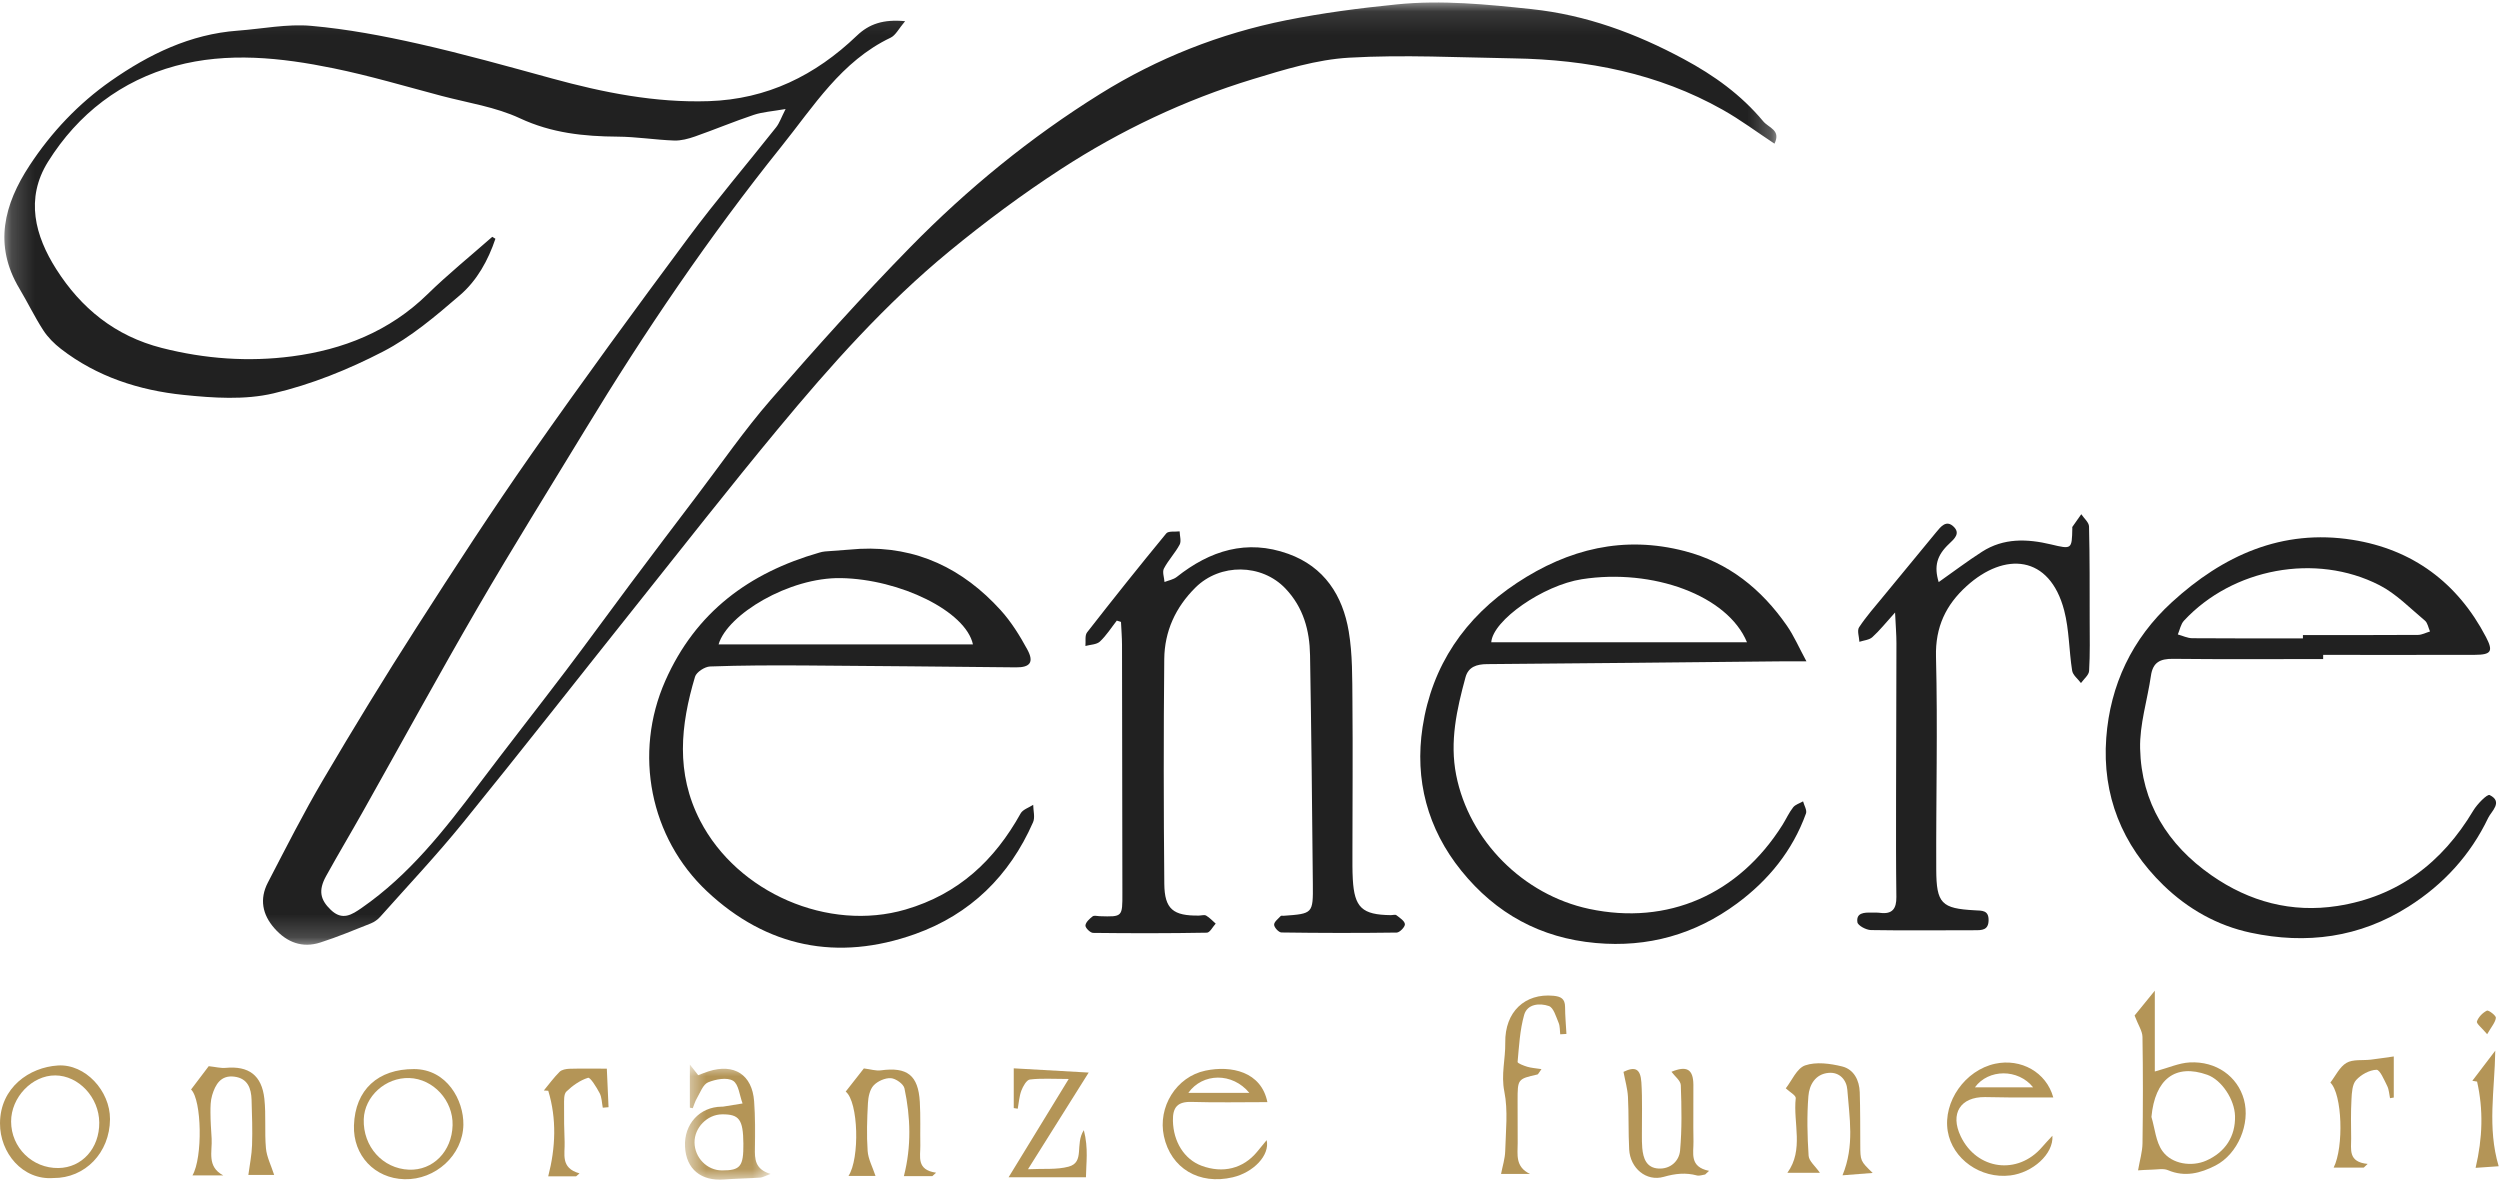
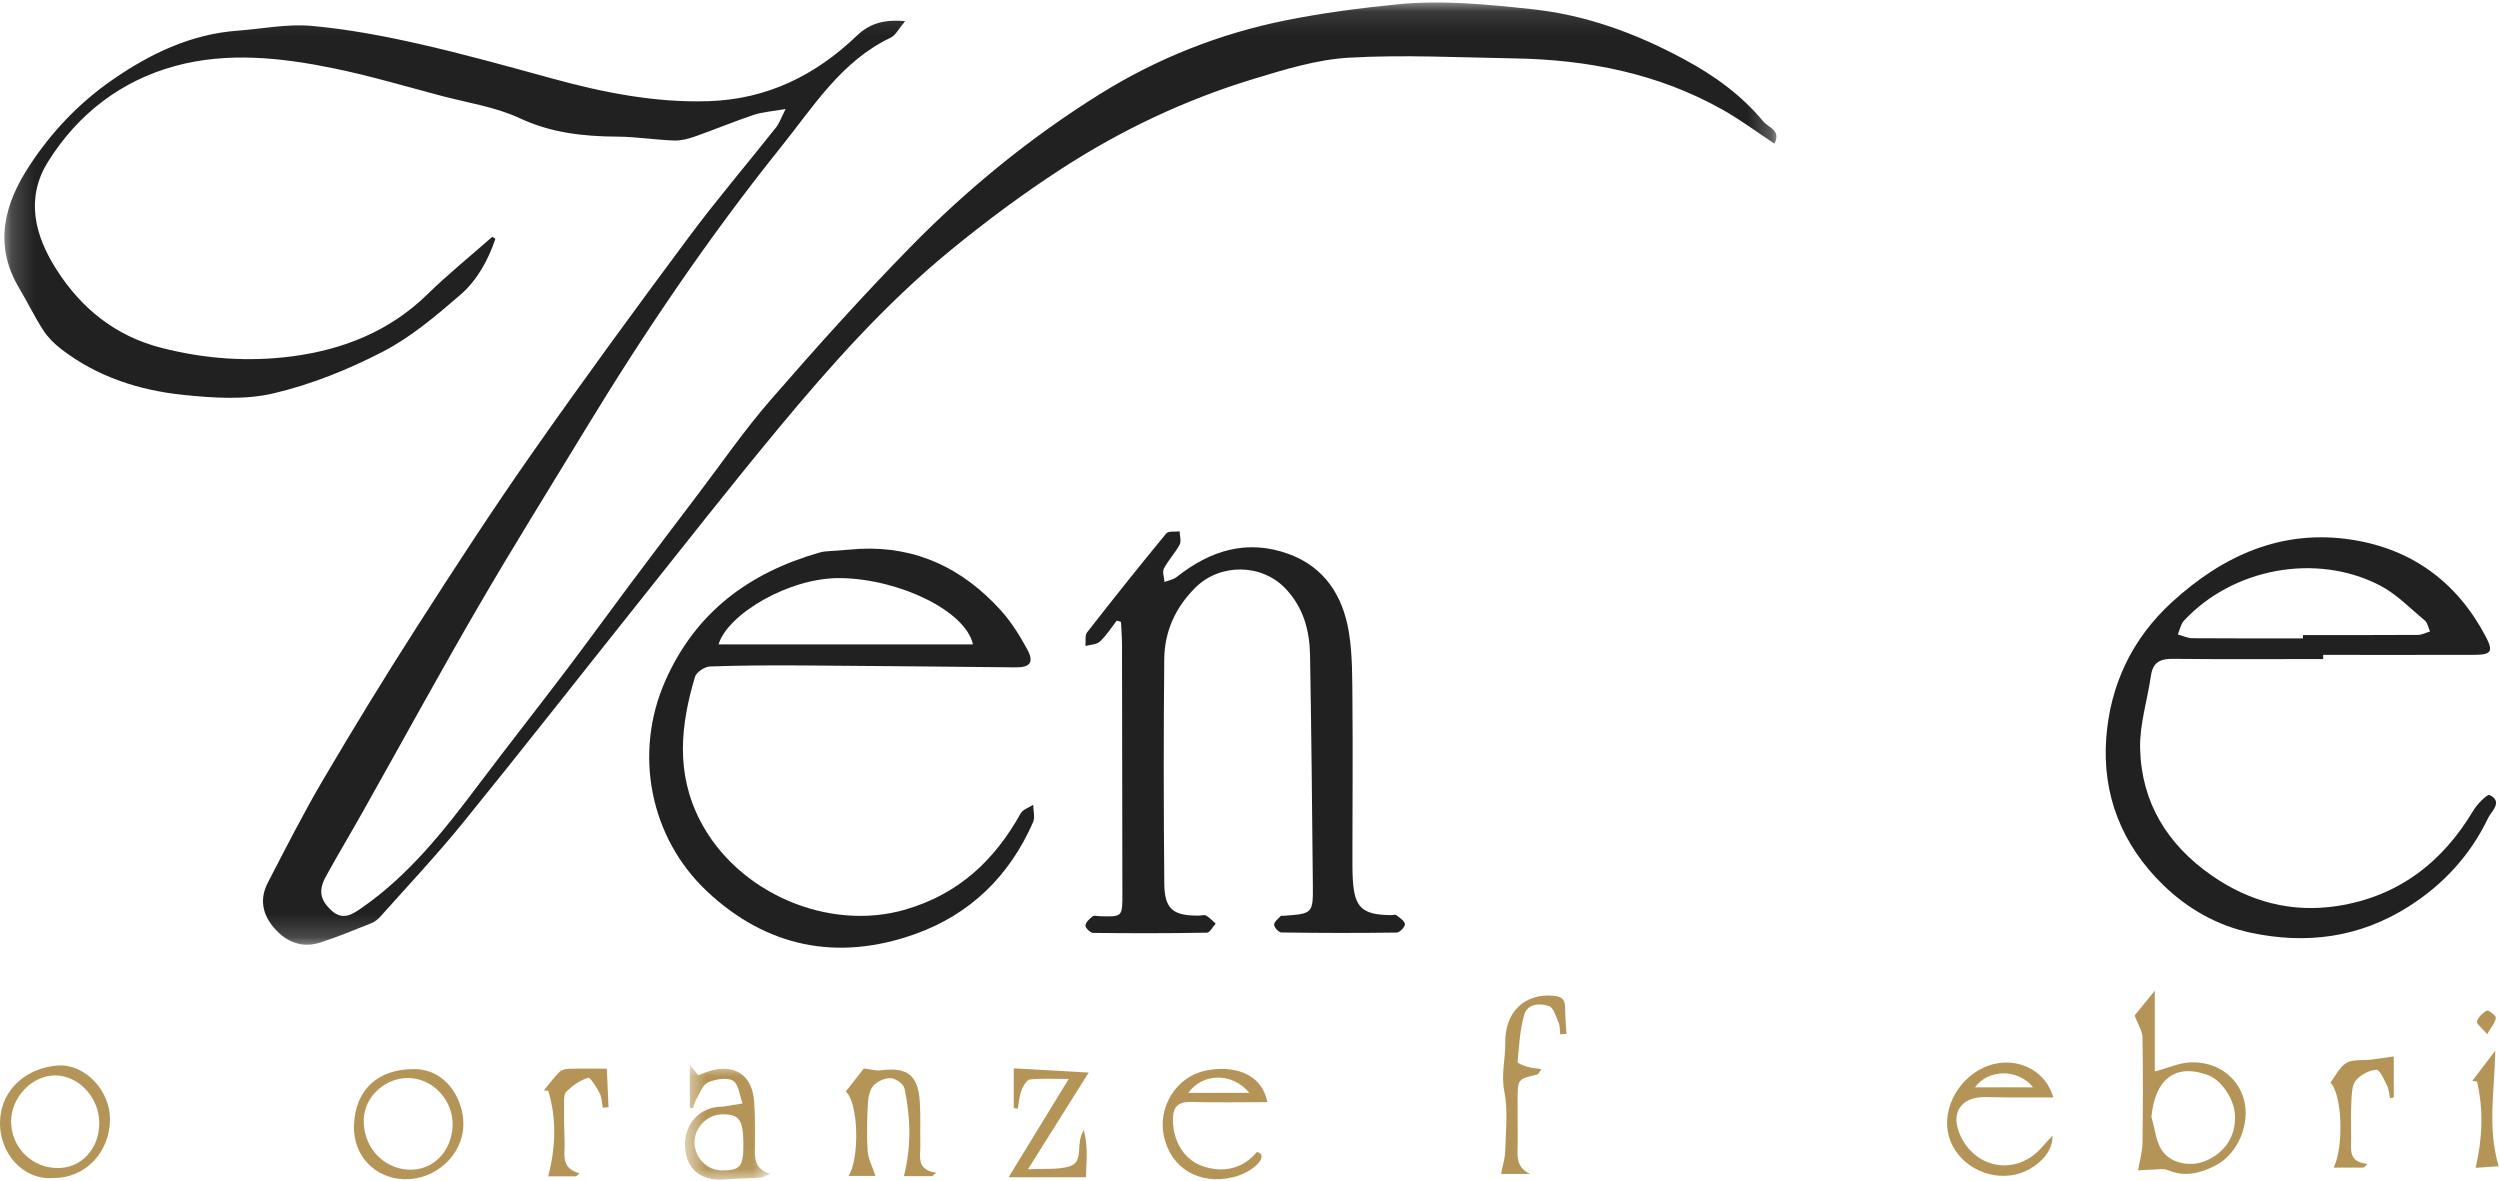
<svg xmlns="http://www.w3.org/2000/svg" width="108" height="51" viewBox="0 0 108 51" fill="none">
  <mask id="mask0" maskUnits="userSpaceOnUse" x="0" y="0" width="77" height="41">
    <path fill-rule="evenodd" clip-rule="evenodd" d="M0.189 0.108H76.741V40.812H0.189V0.108Z" fill="white" />
  </mask>
  <g mask="url(#mask0)">
    <path fill-rule="evenodd" clip-rule="evenodd" d="M21.402 10.314C21.09 11.244 20.608 12.117 19.872 12.75C18.83 13.647 17.753 14.566 16.543 15.19C15.049 15.963 13.444 16.611 11.812 16.994C10.577 17.285 9.212 17.193 7.927 17.06C6.013 16.863 4.192 16.278 2.635 15.074C2.343 14.848 2.066 14.572 1.867 14.264C1.492 13.684 1.191 13.056 0.836 12.462C-0.288 10.582 0.178 8.824 1.278 7.147C2.217 5.716 3.391 4.473 4.79 3.495C6.434 2.346 8.218 1.474 10.273 1.324C11.331 1.246 12.401 1.025 13.444 1.117C15.002 1.255 16.556 1.548 18.085 1.893C20.023 2.33 21.938 2.867 23.855 3.392C26.07 3.999 28.3 4.445 30.616 4.37C33.138 4.289 35.225 3.257 37.014 1.543C37.549 1.03 38.161 0.827 39.101 0.915C38.827 1.236 38.695 1.523 38.475 1.628C36.346 2.642 35.147 4.597 33.755 6.33C30.64 10.213 27.85 14.33 25.266 18.586C23.72 21.131 22.142 23.658 20.646 26.233C18.951 29.152 17.333 32.117 15.678 35.059C15.154 35.991 14.606 36.908 14.089 37.843C13.742 38.471 13.837 38.87 14.288 39.304C14.79 39.788 15.2 39.516 15.63 39.218C17.681 37.795 19.193 35.865 20.673 33.899C21.92 32.242 23.203 30.613 24.456 28.96C25.38 27.742 26.276 26.502 27.192 25.277C28.16 23.985 29.133 22.696 30.11 21.41C31.163 20.024 32.154 18.584 33.294 17.273C35.247 15.028 37.236 12.808 39.318 10.684C41.79 8.161 44.521 5.928 47.528 4.057C50.01 2.511 52.699 1.45 55.56 0.875C57.138 0.558 58.743 0.35 60.345 0.189C62.287 -0.007 64.226 0.188 66.163 0.394C68.516 0.644 70.669 1.439 72.74 2.553C74.049 3.257 75.213 4.093 76.17 5.239C76.416 5.533 76.945 5.613 76.658 6.207C75.906 5.711 75.19 5.174 74.417 4.74C71.621 3.166 68.57 2.573 65.396 2.522C63.024 2.484 60.644 2.356 58.281 2.492C56.879 2.572 55.477 3.007 54.118 3.421C51.176 4.318 48.407 5.633 45.832 7.306C44.165 8.39 42.558 9.584 41.022 10.847C38.257 13.119 35.88 15.789 33.603 18.536C31.513 21.056 29.496 23.635 27.454 26.194C24.969 29.309 22.513 32.449 20.001 35.542C18.864 36.942 17.625 38.258 16.425 39.606C16.317 39.727 16.168 39.833 16.017 39.893C15.296 40.18 14.576 40.479 13.838 40.717C13.058 40.967 12.395 40.713 11.859 40.107C11.331 39.51 11.204 38.836 11.572 38.127C12.345 36.639 13.103 35.14 13.953 33.695C15.261 31.471 16.608 29.267 18.001 27.095C19.619 24.57 21.253 22.053 22.973 19.598C25.174 16.454 27.443 13.355 29.733 10.274C30.945 8.643 32.267 7.094 33.529 5.499C33.673 5.317 33.749 5.081 33.938 4.71C33.364 4.811 32.945 4.835 32.561 4.963C31.708 5.248 30.876 5.597 30.027 5.895C29.738 5.996 29.421 6.082 29.12 6.071C28.306 6.042 27.494 5.908 26.681 5.903C25.221 5.893 23.83 5.749 22.46 5.11C21.411 4.62 20.213 4.443 19.077 4.143C17.521 3.731 15.973 3.27 14.398 2.948C12.142 2.487 9.831 2.238 7.585 2.846C5.243 3.481 3.371 4.913 2.075 6.987C1.078 8.583 1.519 10.194 2.429 11.626C3.498 13.308 4.966 14.517 6.996 15.033C8.866 15.509 10.742 15.64 12.618 15.394C14.812 15.107 16.826 14.315 18.462 12.717C19.354 11.845 20.328 11.057 21.266 10.231C21.311 10.259 21.356 10.286 21.402 10.314Z" fill="#212121" />
  </g>
  <path fill-rule="evenodd" clip-rule="evenodd" d="M48.246 26.81C48.007 27.116 47.796 27.454 47.515 27.716C47.372 27.849 47.102 27.847 46.89 27.906C46.91 27.707 46.858 27.452 46.962 27.319C48.084 25.879 49.222 24.452 50.383 23.043C50.475 22.931 50.763 22.98 50.96 22.955C50.965 23.148 51.04 23.379 50.961 23.527C50.767 23.89 50.471 24.198 50.281 24.562C50.204 24.71 50.293 24.946 50.307 25.142C50.484 25.072 50.69 25.038 50.834 24.925C52.276 23.783 53.86 23.28 55.654 23.926C57.21 24.486 58.006 25.727 58.266 27.279C58.431 28.267 58.416 29.289 58.425 30.296C58.445 32.481 58.426 34.666 58.425 36.851C58.425 37.23 58.42 37.608 58.441 37.986C58.51 39.208 58.844 39.519 60.079 39.534C60.163 39.535 60.274 39.498 60.326 39.538C60.47 39.649 60.68 39.784 60.692 39.924C60.702 40.04 60.467 40.285 60.338 40.287C58.678 40.31 57.017 40.307 55.358 40.283C55.243 40.282 55.045 40.068 55.042 39.949C55.038 39.824 55.22 39.691 55.329 39.57C55.349 39.548 55.41 39.565 55.452 39.562C56.713 39.471 56.727 39.471 56.715 38.201C56.684 34.902 56.651 31.603 56.594 28.305C56.576 27.234 56.308 26.241 55.532 25.425C54.505 24.344 52.708 24.326 51.645 25.381C50.777 26.241 50.308 27.278 50.296 28.473C50.265 31.709 50.268 34.945 50.298 38.181C50.308 39.277 50.684 39.569 51.796 39.553C51.901 39.551 52.029 39.509 52.106 39.554C52.259 39.644 52.383 39.782 52.518 39.9C52.392 40.036 52.267 40.289 52.138 40.292C50.5 40.321 48.86 40.321 47.221 40.301C47.102 40.3 46.883 40.084 46.891 39.981C46.901 39.84 47.069 39.691 47.201 39.587C47.266 39.537 47.404 39.577 47.508 39.58C48.497 39.61 48.489 39.611 48.487 38.581C48.479 35.008 48.478 31.435 48.471 27.862C48.47 27.531 48.442 27.2 48.427 26.869C48.367 26.849 48.307 26.829 48.246 26.81Z" fill="#212121" />
  <path fill-rule="evenodd" clip-rule="evenodd" d="M99.486 27.578C99.486 27.53 99.486 27.482 99.486 27.434C101.143 27.434 102.8 27.439 104.457 27.428C104.63 27.426 104.803 27.331 104.976 27.28C104.905 27.121 104.876 26.911 104.757 26.811C104.117 26.278 103.516 25.65 102.788 25.278C100.038 23.87 96.444 24.554 94.348 26.813C94.208 26.964 94.168 27.208 94.082 27.408C94.29 27.465 94.499 27.569 94.707 27.571C96.3 27.584 97.893 27.578 99.486 27.578ZM100.36 28.471C98.197 28.471 96.033 28.485 93.87 28.462C93.32 28.456 93.004 28.611 92.921 29.187C92.769 30.24 92.428 31.293 92.453 32.339C92.507 34.67 93.636 36.492 95.543 37.819C97.179 38.958 99.004 39.444 100.974 39.138C103.589 38.733 105.502 37.272 106.847 35.016C107.015 34.735 107.449 34.294 107.553 34.346C108.146 34.639 107.622 35.055 107.492 35.328C106.726 36.932 105.567 38.201 104.057 39.16C101.935 40.508 99.634 40.806 97.229 40.293C95.793 39.987 94.521 39.271 93.46 38.242C91.669 36.503 90.807 34.35 90.99 31.88C91.159 29.59 92.104 27.591 93.823 26.017C96.032 23.994 98.585 22.839 101.626 23.32C104.222 23.73 106.167 25.171 107.394 27.519C107.719 28.141 107.621 28.286 106.912 28.289C104.729 28.296 102.545 28.291 100.361 28.291L100.36 28.471Z" fill="#212121" />
  <path fill-rule="evenodd" clip-rule="evenodd" d="M42.031 27.837C41.718 26.399 38.874 25.021 36.338 24.974C34.094 24.931 31.418 26.547 31.043 27.837H42.031ZM37.144 23.71C39.604 23.592 41.601 24.57 43.223 26.353C43.681 26.857 44.053 27.456 44.38 28.058C44.68 28.609 44.499 28.836 43.89 28.83C40.848 28.801 37.806 28.767 34.764 28.748C33.401 28.74 32.036 28.742 30.673 28.792C30.445 28.801 30.085 29.035 30.025 29.236C29.401 31.327 29.18 33.389 30.248 35.456C31.858 38.57 35.782 40.267 39.121 39.291C41.411 38.622 42.965 37.165 44.091 35.141C44.186 34.969 44.449 34.89 44.634 34.768C44.637 35.02 44.721 35.309 44.629 35.519C43.609 37.842 41.917 39.501 39.528 40.353C36.182 41.545 33.114 40.921 30.541 38.504C28.086 36.198 27.352 32.552 28.742 29.408C30.053 26.445 32.363 24.744 35.39 23.874C35.471 23.851 35.554 23.83 35.637 23.823C36.139 23.783 36.642 23.748 37.144 23.71Z" fill="#212121" />
-   <path fill-rule="evenodd" clip-rule="evenodd" d="M75.47 27.747C74.637 25.723 71.403 24.545 68.337 25.022C66.665 25.282 64.49 26.794 64.422 27.747H75.47ZM78.038 28.57C77.5 28.57 77.171 28.568 76.842 28.571C72.642 28.612 68.442 28.659 64.242 28.69C63.79 28.693 63.432 28.809 63.309 29.261C62.933 30.643 62.621 32.033 62.907 33.483C63.463 36.305 65.795 38.658 68.654 39.265C72.041 39.985 75.112 38.649 77.008 35.628C77.163 35.38 77.284 35.106 77.463 34.878C77.559 34.755 77.747 34.703 77.893 34.619C77.939 34.795 78.069 35.001 78.018 35.143C77.438 36.751 76.396 38.028 75.038 39.031C73.23 40.367 71.19 40.942 68.937 40.738C66.554 40.524 64.624 39.468 63.131 37.618C61.664 35.802 61.109 33.682 61.455 31.413C61.86 28.754 63.28 26.668 65.537 25.179C67.758 23.713 70.146 23.123 72.779 23.807C74.677 24.301 76.097 25.451 77.194 27.03C77.497 27.465 77.709 27.962 78.038 28.57Z" fill="#212121" />
-   <path fill-rule="evenodd" clip-rule="evenodd" d="M83.751 25.147C84.4 24.69 84.996 24.238 85.624 23.835C86.556 23.236 87.573 23.273 88.605 23.519C89.504 23.734 89.505 23.732 89.524 22.825C89.524 22.804 89.516 22.777 89.525 22.763C89.653 22.579 89.782 22.396 89.911 22.214C90.028 22.39 90.242 22.565 90.246 22.745C90.279 24.088 90.272 25.433 90.274 26.778C90.275 27.513 90.293 28.25 90.249 28.983C90.239 29.164 90.021 29.333 89.898 29.508C89.766 29.33 89.548 29.166 89.517 28.973C89.379 28.109 89.392 27.212 89.173 26.373C88.544 23.965 86.599 23.828 84.954 25.323C84.065 26.13 83.602 27.083 83.635 28.368C83.712 31.433 83.633 34.501 83.646 37.568C83.652 39.035 83.876 39.248 85.312 39.325C85.628 39.342 85.912 39.317 85.907 39.755C85.902 40.188 85.617 40.187 85.3 40.186C83.809 40.184 82.317 40.205 80.826 40.179C80.619 40.176 80.261 39.985 80.24 39.841C80.179 39.432 80.532 39.416 80.842 39.425C80.968 39.428 81.096 39.418 81.22 39.435C81.75 39.504 81.93 39.255 81.923 38.748C81.905 37.341 81.908 35.934 81.91 34.526C81.913 32.28 81.924 30.034 81.926 27.787C81.926 27.416 81.894 27.045 81.867 26.46C81.456 26.915 81.194 27.247 80.884 27.526C80.748 27.649 80.515 27.663 80.326 27.726C80.316 27.513 80.218 27.241 80.313 27.098C80.624 26.627 81.002 26.201 81.361 25.763C82.118 24.838 82.878 23.915 83.641 22.995C83.843 22.751 84.081 22.435 84.407 22.762C84.688 23.043 84.436 23.273 84.205 23.489C83.667 23.993 83.545 24.463 83.751 25.147Z" fill="#212121" />
  <path fill-rule="evenodd" clip-rule="evenodd" d="M92.942 48.252C93.092 48.75 93.13 49.328 93.418 49.727C93.832 50.303 94.696 50.409 95.306 50.14C96.132 49.776 96.575 49.092 96.553 48.214C96.535 47.493 95.97 46.651 95.358 46.432C93.968 45.937 93.094 46.62 92.942 48.252ZM93.088 46.289C93.683 46.128 94.133 45.921 94.593 45.897C95.744 45.835 96.664 46.503 96.939 47.503C97.225 48.543 96.674 49.856 95.709 50.351C95.06 50.684 94.386 50.863 93.654 50.551C93.461 50.469 93.207 50.524 92.981 50.528C92.745 50.532 92.509 50.551 92.364 50.559C92.439 50.122 92.551 49.757 92.556 49.391C92.578 47.86 92.58 46.328 92.555 44.797C92.551 44.542 92.374 44.29 92.214 43.871C92.375 43.673 92.67 43.311 93.088 42.797V46.289Z" fill="#B49557" />
  <path fill-rule="evenodd" clip-rule="evenodd" d="M87.831 46.973C87.185 46.164 85.902 46.171 85.316 46.973H87.831ZM88.702 47.411C88.08 47.411 87.483 47.414 86.886 47.411C86.509 47.409 86.131 47.398 85.754 47.394C84.685 47.383 84.235 48.108 84.702 49.087C85.397 50.543 87.166 50.778 88.216 49.555C88.343 49.406 88.48 49.265 88.664 49.064C88.72 49.859 87.802 50.663 86.845 50.779C85.564 50.935 84.338 50.068 84.142 48.865C83.935 47.593 84.893 46.232 86.191 45.953C87.299 45.715 88.401 46.313 88.702 47.411Z" fill="#B49557" />
-   <path fill-rule="evenodd" clip-rule="evenodd" d="M9.017 46.059C9.32 46.092 9.536 46.151 9.744 46.132C10.742 46.038 11.31 46.447 11.421 47.469C11.497 48.176 11.425 48.899 11.489 49.608C11.523 49.979 11.708 50.336 11.844 50.758H10.729C10.785 50.324 10.875 49.898 10.889 49.469C10.911 48.82 10.887 48.168 10.868 47.518C10.854 47.018 10.705 46.588 10.128 46.512C9.539 46.435 9.305 46.849 9.165 47.313C9.094 47.548 9.091 47.809 9.092 48.058C9.093 48.436 9.12 48.814 9.143 49.191C9.176 49.745 8.925 50.394 9.642 50.776H8.315C8.762 50.011 8.719 47.515 8.254 47.066C8.511 46.726 8.773 46.381 9.017 46.059Z" fill="#B49557" />
-   <path fill-rule="evenodd" clip-rule="evenodd" d="M53.973 47.213C53.236 46.32 51.953 46.345 51.335 47.213H53.973ZM54.751 47.612C53.618 47.612 52.55 47.636 51.484 47.603C50.875 47.584 50.658 47.828 50.67 48.419C50.689 49.314 51.153 50.08 51.909 50.361C52.832 50.702 53.702 50.485 54.302 49.763C54.429 49.609 54.556 49.454 54.72 49.254C54.867 49.915 54.141 50.651 53.256 50.859C51.802 51.201 50.58 50.471 50.281 49.084C50.009 47.827 50.81 46.516 52.076 46.251C53.193 46.018 54.488 46.295 54.751 47.612Z" fill="#B49557" />
+   <path fill-rule="evenodd" clip-rule="evenodd" d="M53.973 47.213C53.236 46.32 51.953 46.345 51.335 47.213H53.973ZM54.751 47.612C53.618 47.612 52.55 47.636 51.484 47.603C50.875 47.584 50.658 47.828 50.67 48.419C50.689 49.314 51.153 50.08 51.909 50.361C52.832 50.702 53.702 50.485 54.302 49.763C54.867 49.915 54.141 50.651 53.256 50.859C51.802 51.201 50.58 50.471 50.281 49.084C50.009 47.827 50.81 46.516 52.076 46.251C53.193 46.018 54.488 46.295 54.751 47.612Z" fill="#B49557" />
  <mask id="mask1" maskUnits="userSpaceOnUse" x="29" y="45" width="5" height="6">
    <path fill-rule="evenodd" clip-rule="evenodd" d="M29.59 45.988H33.288V50.962H29.59V45.988Z" fill="white" />
  </mask>
  <g mask="url(#mask1)">
    <path fill-rule="evenodd" clip-rule="evenodd" d="M32.114 49.402C32.105 48.361 31.936 48.13 31.186 48.14C30.551 48.148 29.997 48.716 30.003 49.354C30.009 50.013 30.544 50.56 31.186 50.562C31.985 50.565 32.123 50.392 32.114 49.402ZM29.802 47.852V45.988C29.958 46.188 30.047 46.302 30.161 46.448C30.299 46.396 30.45 46.333 30.605 46.283C31.715 45.928 32.492 46.423 32.579 47.577C32.629 48.245 32.623 48.919 32.613 49.589C32.605 50.061 32.6 50.507 33.288 50.714C33.048 50.802 32.946 50.867 32.84 50.874C32.321 50.908 31.799 50.914 31.281 50.954C30.281 51.031 29.642 50.503 29.593 49.54C29.543 48.563 30.224 47.818 31.175 47.808C31.197 47.807 31.218 47.81 31.238 47.806C31.519 47.761 31.799 47.716 32.079 47.67C31.95 47.329 31.912 46.836 31.666 46.688C31.406 46.531 30.915 46.622 30.588 46.758C30.368 46.849 30.25 47.202 30.104 47.448C30.026 47.579 29.984 47.732 29.927 47.874C29.885 47.867 29.844 47.859 29.802 47.852Z" fill="#B49557" />
  </g>
  <path fill-rule="evenodd" clip-rule="evenodd" d="M4.288 48.493C4.279 47.407 3.398 46.464 2.388 46.458C1.387 46.452 0.477 47.403 0.48 48.453C0.483 49.578 1.398 50.476 2.526 50.459C3.545 50.444 4.298 49.604 4.288 48.493ZM2.305 50.891C0.975 50.99 -0.008 49.802 4.48769e-05 48.523C0.009 46.975 1.275 46.105 2.502 46.029C3.687 45.955 4.759 47.131 4.752 48.347C4.744 49.794 3.678 50.901 2.305 50.891Z" fill="#B49557" />
  <path fill-rule="evenodd" clip-rule="evenodd" d="M37.319 46.156C37.61 46.192 37.838 46.268 38.052 46.239C39.19 46.084 39.668 46.447 39.736 47.601C39.773 48.228 39.747 48.859 39.758 49.488C39.766 49.968 39.577 50.536 40.439 50.661C40.385 50.71 40.331 50.759 40.278 50.808H39.048C39.379 49.514 39.336 48.261 39.073 47.018C39.033 46.828 38.698 46.591 38.486 46.577C38.239 46.561 37.912 46.706 37.739 46.892C37.575 47.069 37.509 47.386 37.495 47.647C37.458 48.337 37.434 49.033 37.482 49.721C37.506 50.071 37.693 50.41 37.822 50.8H36.655C37.148 50.05 37.086 47.594 36.534 47.157C36.812 46.803 37.09 46.448 37.319 46.156Z" fill="#B49557" />
-   <path fill-rule="evenodd" clip-rule="evenodd" d="M78.621 50.666H77.214C77.937 49.669 77.457 48.519 77.576 47.441C77.589 47.322 77.308 47.17 77.146 47.016C77.404 46.69 77.621 46.15 77.982 46.025C78.457 45.861 79.064 45.944 79.578 46.07C80.084 46.194 80.325 46.664 80.341 47.188C80.365 47.943 80.36 48.698 80.364 49.453C80.367 50.153 80.365 50.153 80.9 50.671C80.474 50.704 80.049 50.738 79.596 50.773C80.124 49.495 79.893 48.275 79.804 47.073C79.773 46.666 79.48 46.305 78.996 46.348C78.418 46.398 78.161 46.873 78.123 47.351C78.055 48.205 78.076 49.072 78.132 49.928C78.147 50.159 78.419 50.374 78.621 50.666Z" fill="#B49557" />
  <path fill-rule="evenodd" clip-rule="evenodd" d="M46.168 46.612C45.476 46.612 44.978 46.575 44.491 46.635C44.348 46.652 44.194 46.927 44.123 47.114C44.031 47.359 44.015 47.634 43.967 47.896L43.794 47.869V46.152C44.829 46.211 45.867 46.269 47.031 46.335C46.166 47.713 45.343 49.024 44.409 50.511C45.083 50.477 45.649 50.538 46.162 50.4C46.879 50.208 46.424 49.43 46.822 48.823C47.029 49.62 46.917 50.272 46.913 50.858H43.571C44.469 49.389 45.267 48.085 46.168 46.612Z" fill="#B49557" />
-   <path fill-rule="evenodd" clip-rule="evenodd" d="M73.662 50.738C73.544 50.754 73.416 50.808 73.31 50.78C72.821 50.649 72.373 50.697 71.875 50.839C71.116 51.056 70.423 50.465 70.38 49.653C70.341 48.899 70.367 48.142 70.328 47.388C70.31 47.035 70.206 46.686 70.135 46.304C70.629 46.065 70.87 46.156 70.908 46.762C70.956 47.514 70.925 48.27 70.93 49.025C70.931 49.213 70.928 49.403 70.945 49.59C70.985 50.039 71.123 50.452 71.649 50.481C72.162 50.509 72.538 50.158 72.579 49.706C72.663 48.77 72.645 47.822 72.611 46.881C72.604 46.683 72.348 46.493 72.207 46.301C72.868 46.028 73.148 46.187 73.154 46.859C73.161 47.677 73.142 48.496 73.158 49.313C73.168 49.811 72.969 50.407 73.831 50.581C73.775 50.633 73.718 50.686 73.662 50.738Z" fill="#B49557" />
  <path fill-rule="evenodd" clip-rule="evenodd" d="M19.552 48.611C19.581 47.543 18.719 46.604 17.68 46.571C16.655 46.539 15.746 47.363 15.714 48.352C15.677 49.53 16.532 50.485 17.665 50.53C18.705 50.572 19.522 49.742 19.552 48.611ZM15.291 48.618C15.342 47.068 16.338 46.178 17.889 46.184C19.305 46.188 20.035 47.531 20.018 48.588C19.997 49.904 18.811 50.976 17.475 50.942C16.184 50.909 15.248 49.913 15.291 48.618Z" fill="#B49557" />
  <path fill-rule="evenodd" clip-rule="evenodd" d="M67.401 44.682C67.381 44.516 67.395 44.334 67.332 44.185C67.221 43.923 67.114 43.53 66.913 43.461C66.523 43.327 65.98 43.36 65.843 43.844C65.659 44.498 65.623 45.194 65.56 45.876C65.555 45.934 65.825 46.038 65.978 46.084C66.151 46.136 66.338 46.146 66.592 46.186C66.469 46.354 66.45 46.41 66.419 46.417C65.561 46.612 65.56 46.612 65.56 47.552C65.56 48.162 65.562 48.771 65.564 49.381C65.565 49.868 65.446 50.408 66.099 50.715H64.845C64.909 50.383 65.016 50.057 65.025 49.729C65.048 48.868 65.153 47.982 64.987 47.153C64.84 46.421 65.039 45.749 65.027 45.05C65.005 43.705 65.881 42.902 67.105 43.017C67.433 43.048 67.608 43.145 67.611 43.498C67.613 43.888 67.649 44.277 67.67 44.666C67.58 44.671 67.491 44.677 67.401 44.682Z" fill="#B49557" />
  <path fill-rule="evenodd" clip-rule="evenodd" d="M103.411 45.639V47.414C103.357 47.423 103.303 47.432 103.249 47.441C103.211 47.266 103.206 47.074 103.129 46.918C102.998 46.657 102.813 46.209 102.664 46.214C102.359 46.225 101.996 46.424 101.784 46.66C101.616 46.846 101.599 47.202 101.584 47.485C101.553 48.05 101.563 48.617 101.57 49.182C101.575 49.651 101.427 50.2 102.283 50.281C102.226 50.334 102.17 50.387 102.113 50.44H100.814C101.26 49.552 101.185 47.261 100.672 46.768C100.896 46.478 101.07 46.09 101.369 45.916C101.649 45.752 102.062 45.819 102.415 45.777C102.72 45.74 103.023 45.693 103.411 45.639Z" fill="#B49557" />
  <path fill-rule="evenodd" clip-rule="evenodd" d="M24.887 50.817H23.683C24.005 49.569 24.052 48.337 23.685 47.121C23.621 47.117 23.557 47.113 23.493 47.109C23.717 46.837 23.926 46.55 24.174 46.303C24.268 46.209 24.453 46.176 24.598 46.171C25.105 46.156 25.612 46.166 26.215 46.166C26.237 46.65 26.263 47.241 26.289 47.831C26.206 47.839 26.123 47.846 26.04 47.853C25.999 47.642 26 47.408 25.905 47.225C25.772 46.97 25.498 46.531 25.405 46.56C25.061 46.667 24.733 46.899 24.468 47.155C24.349 47.269 24.37 47.552 24.368 47.759C24.363 48.284 24.371 48.809 24.392 49.334C24.413 49.85 24.197 50.457 25.035 50.69C24.985 50.732 24.936 50.774 24.887 50.817Z" fill="#B49557" />
  <path fill-rule="evenodd" clip-rule="evenodd" d="M107.943 50.382C107.669 50.401 107.312 50.425 106.946 50.451C107.249 49.165 107.286 47.941 107.01 46.725L106.805 46.69C107.101 46.301 107.397 45.913 107.796 45.389C107.769 47.118 107.445 48.703 107.943 50.382Z" fill="#B49557" />
  <path fill-rule="evenodd" clip-rule="evenodd" d="M107.445 44.678C107.213 44.4 106.973 44.218 107.003 44.127C107.067 43.937 107.252 43.75 107.435 43.659C107.504 43.625 107.833 43.875 107.822 43.97C107.798 44.171 107.63 44.355 107.445 44.678Z" fill="#B49557" />
</svg>